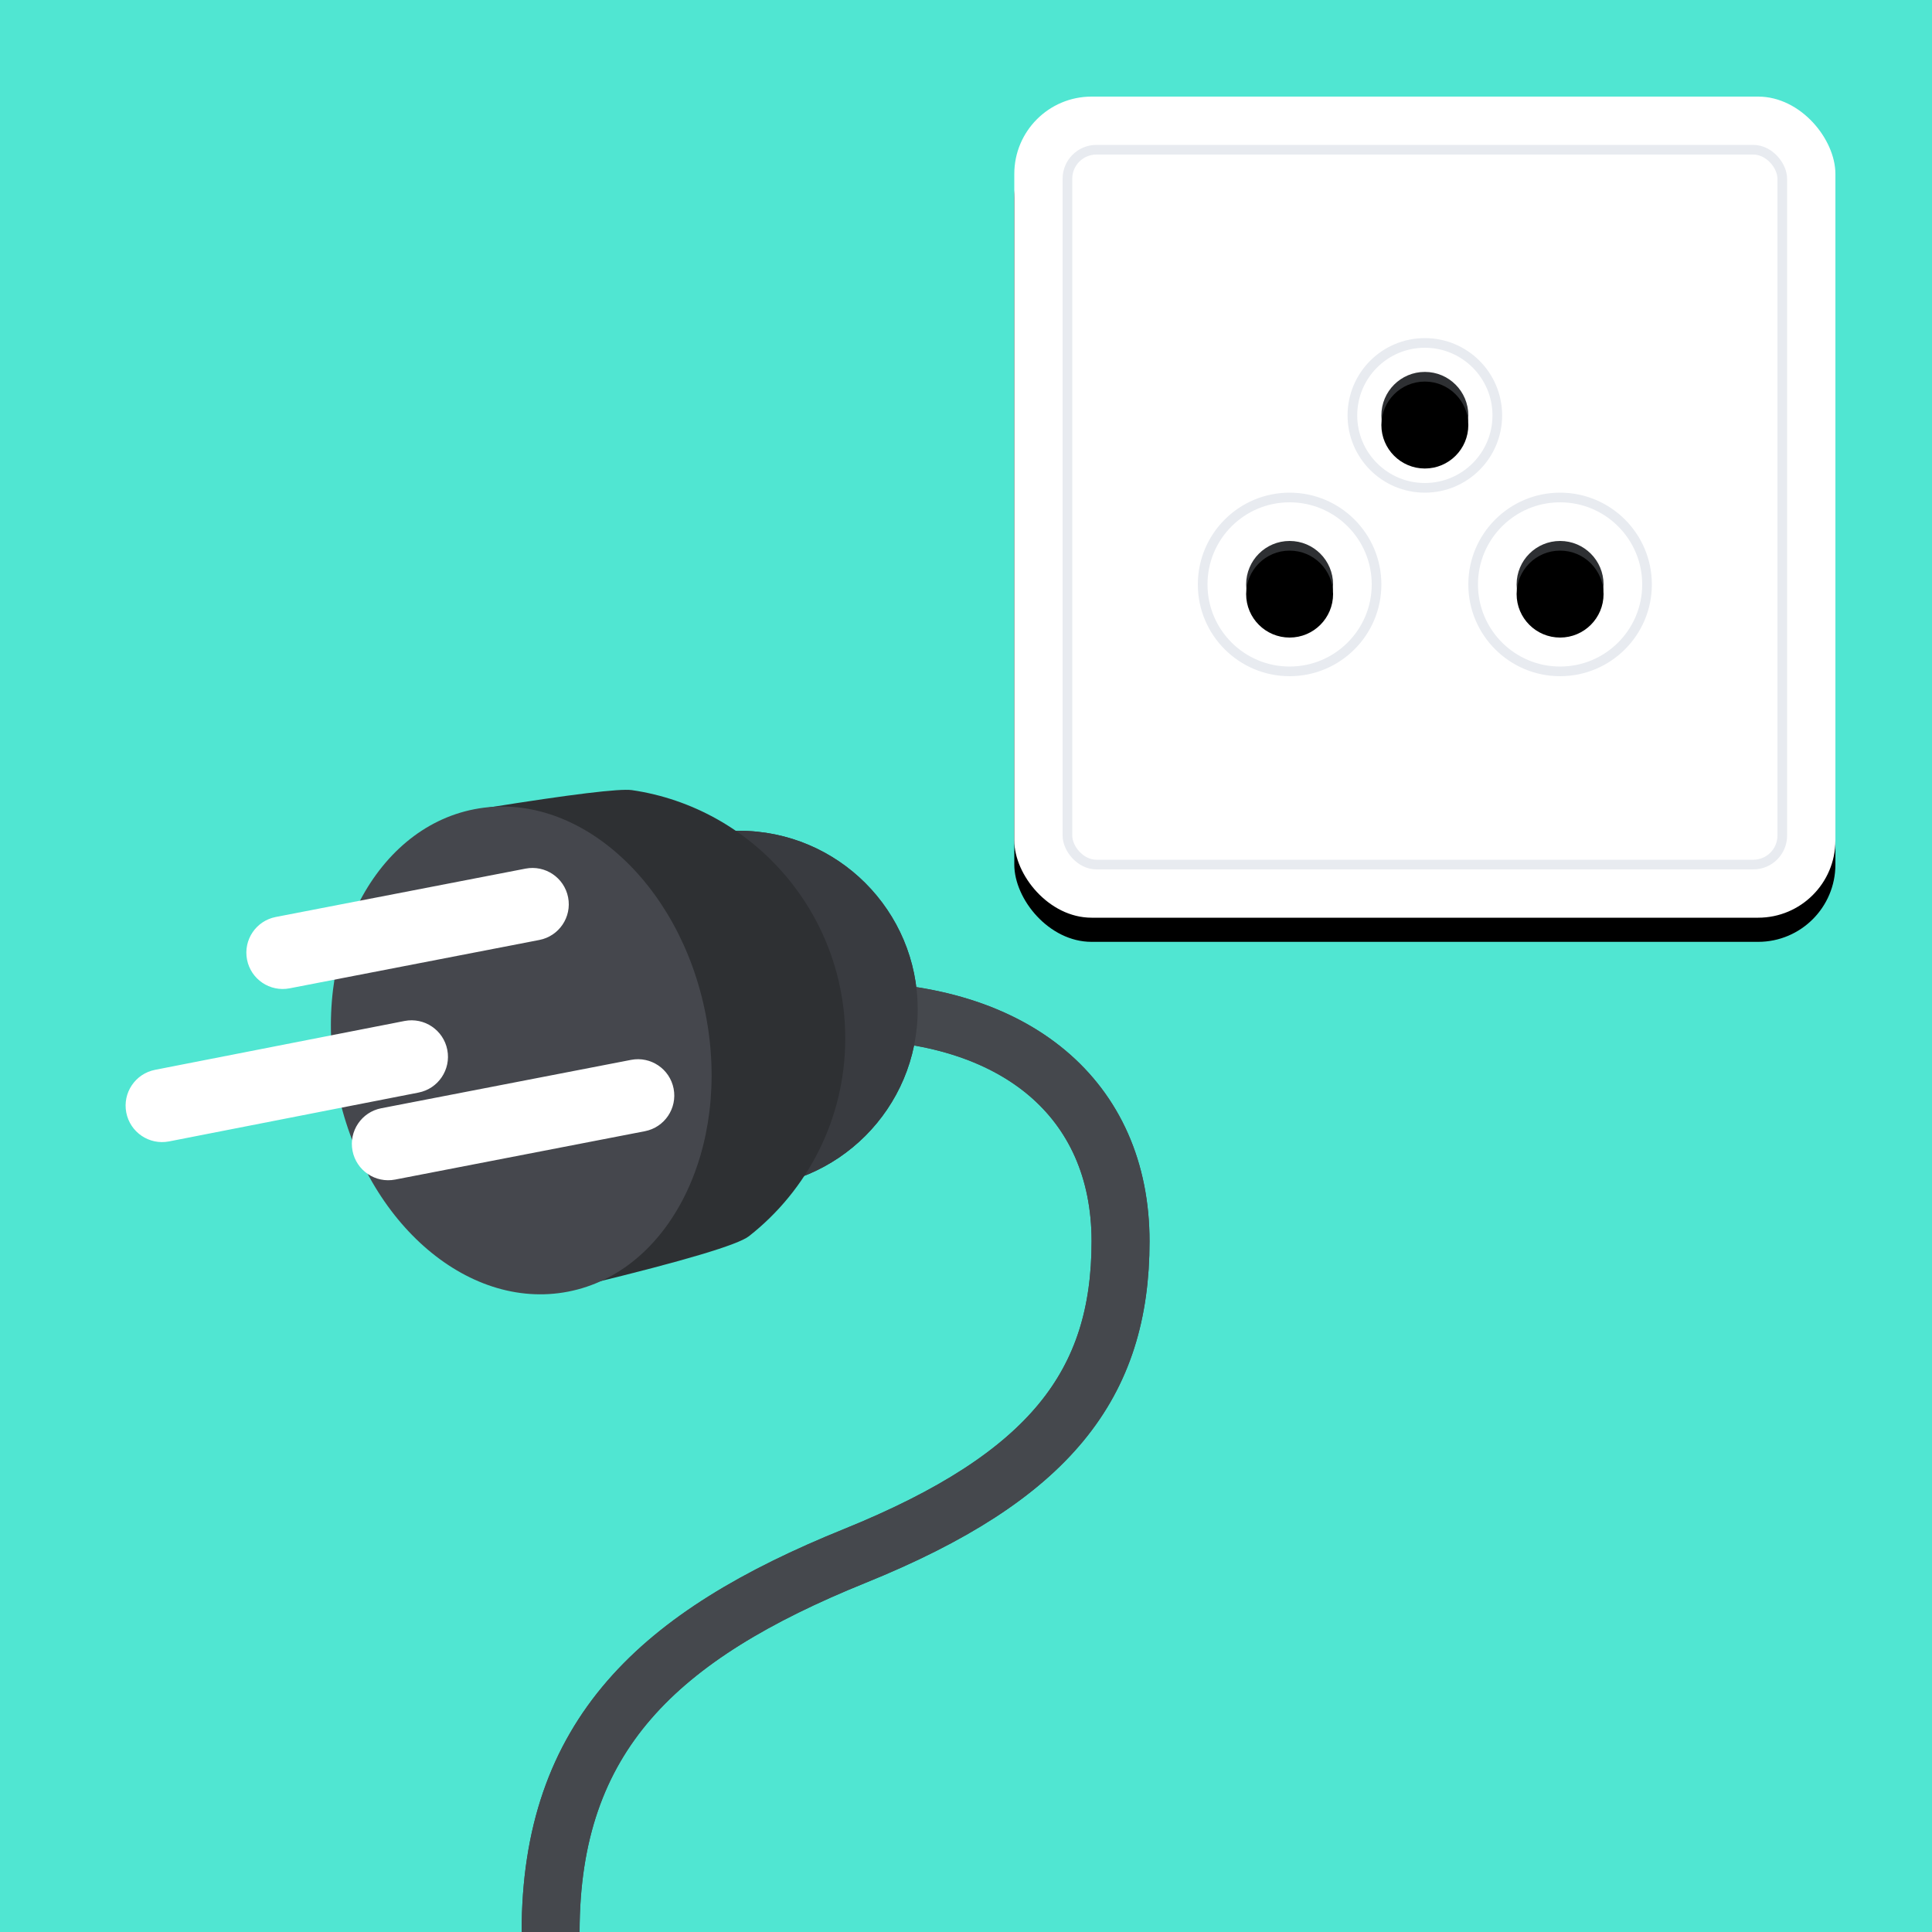
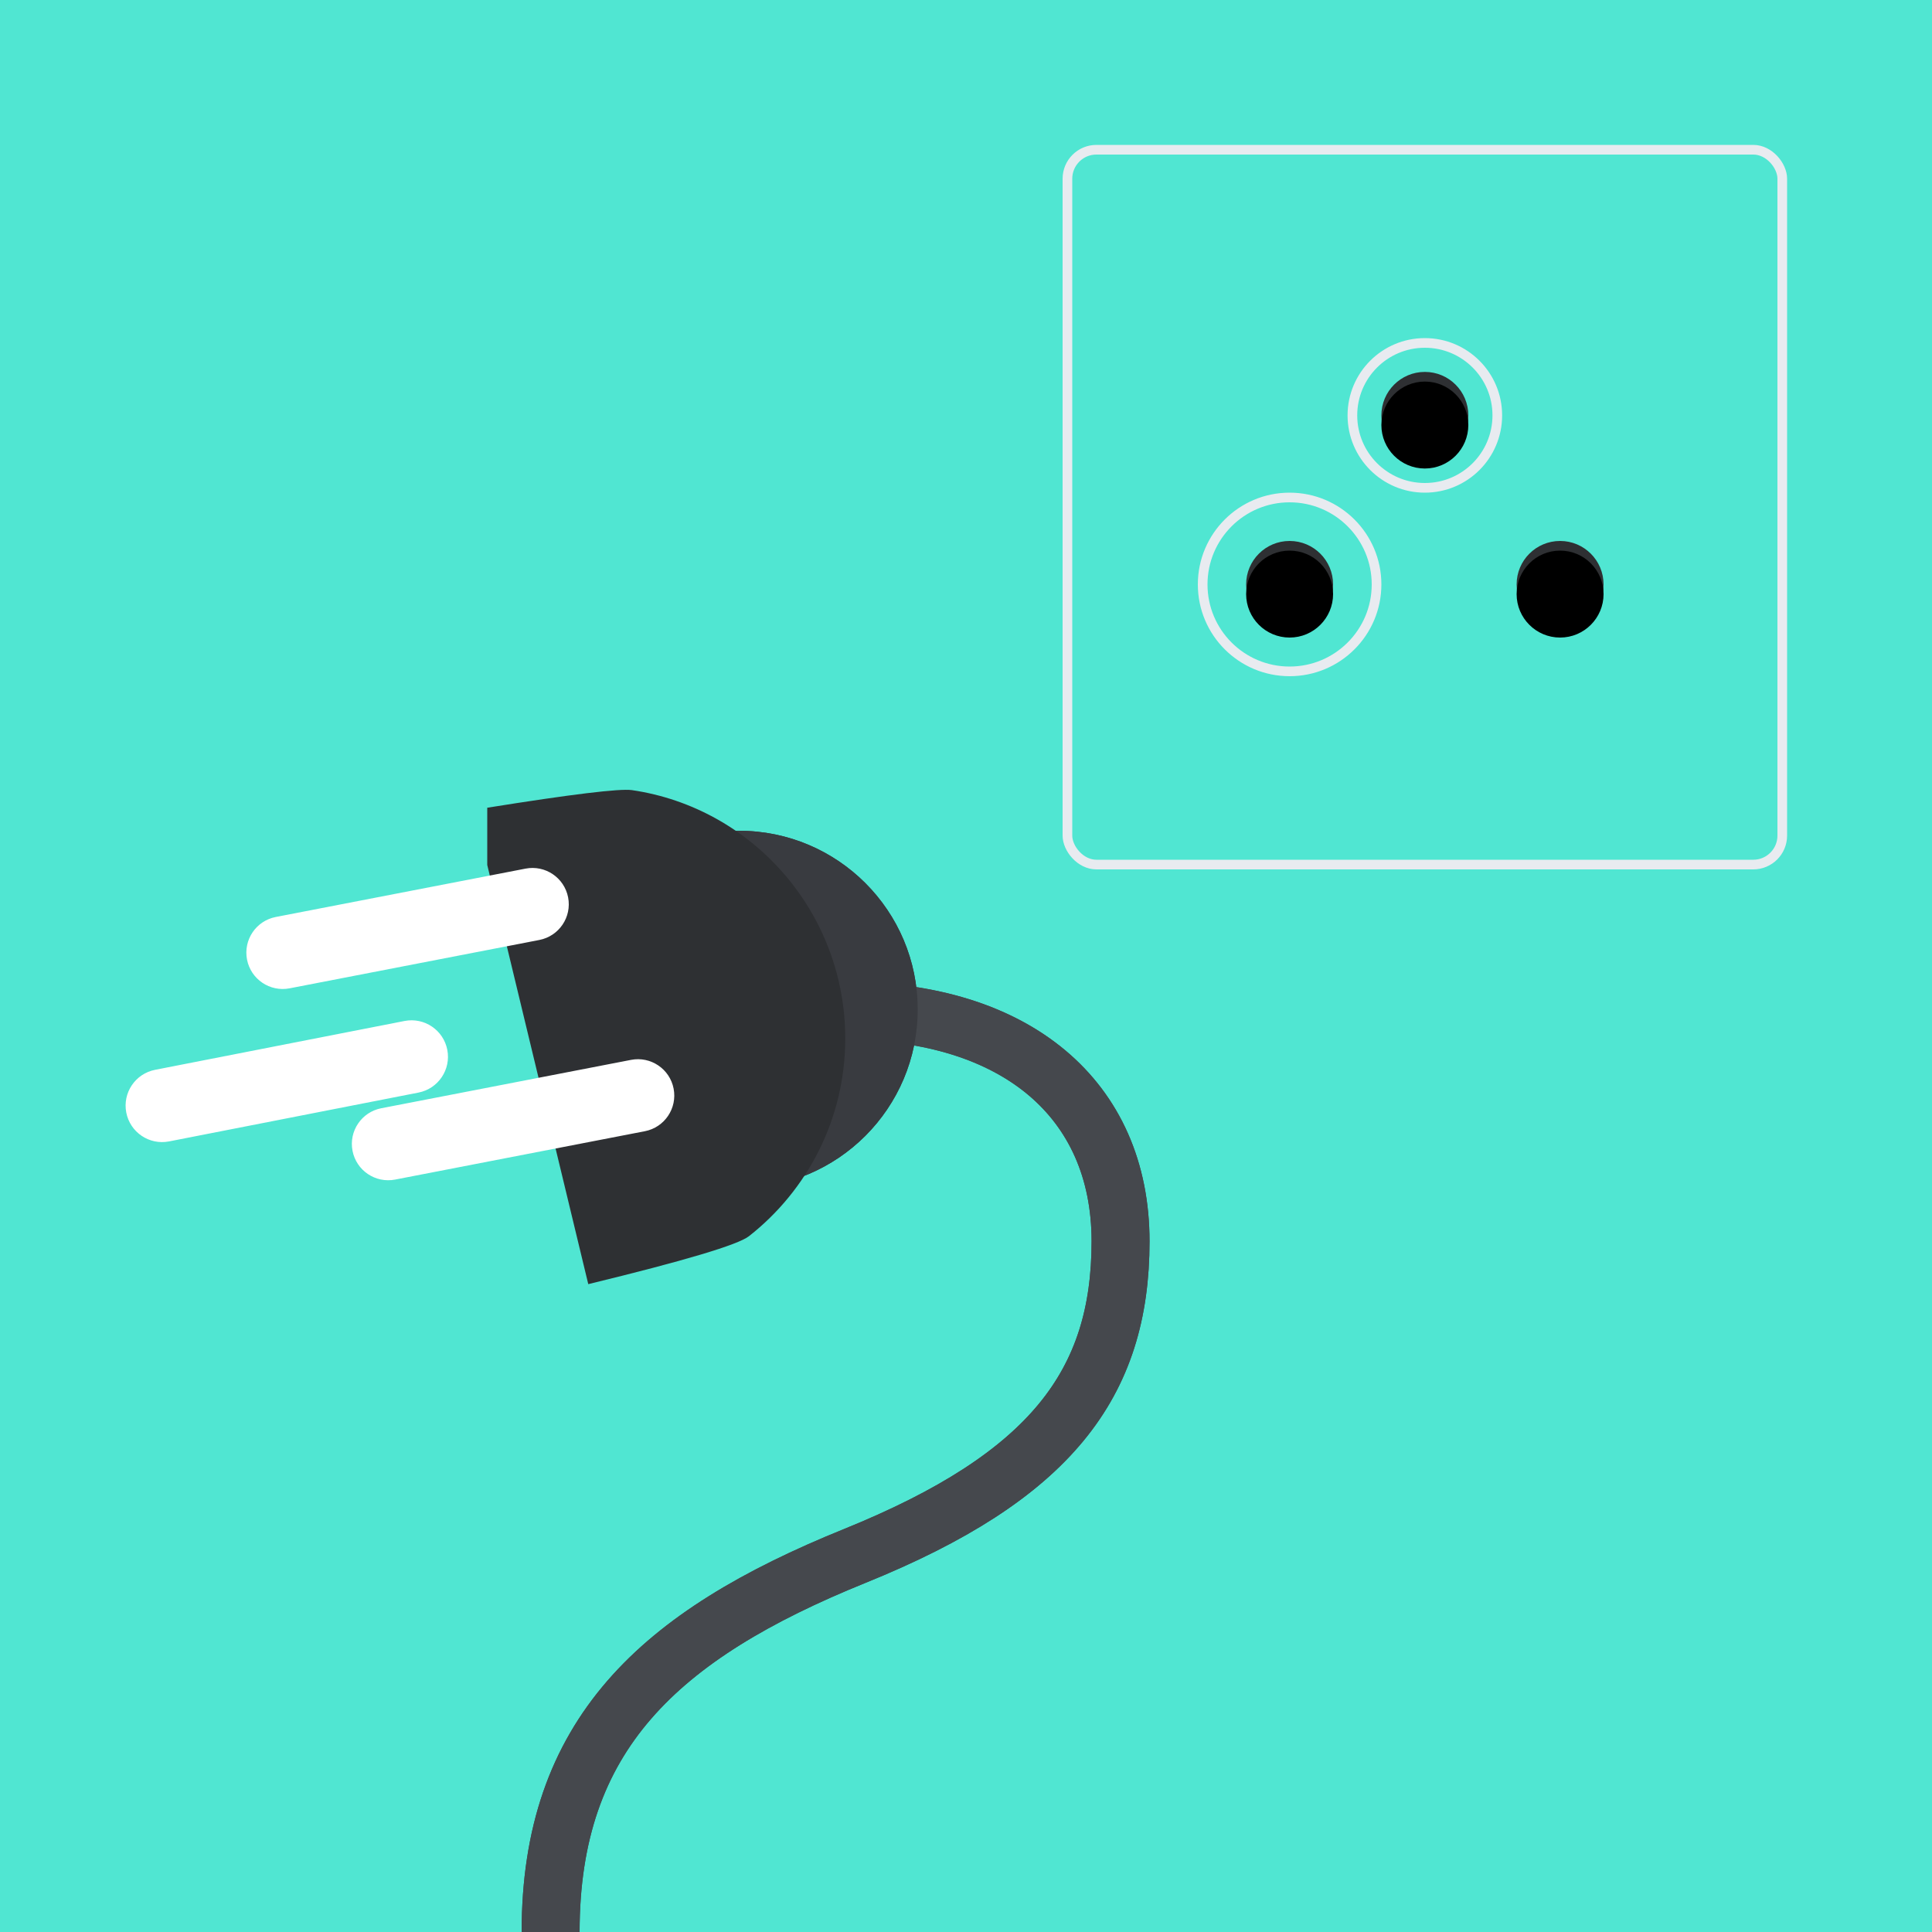
<svg xmlns="http://www.w3.org/2000/svg" xmlns:xlink="http://www.w3.org/1999/xlink" width="400px" height="400px" viewBox="0 0 400 400" version="1.1">
  <title>Adaptor Type O</title>
  <desc>Created with Sketch.</desc>
  <defs>
-     <rect id="path-1" x="0" y="0" width="170" height="170" rx="16" />
    <filter x="-10.3%" y="-7.4%" width="120.6%" height="120.6%" filterUnits="objectBoundingBox" id="filter-2">
      <feOffset dx="0" dy="5" in="SourceAlpha" result="shadowOffsetOuter1" />
      <feGaussianBlur stdDeviation="5" in="shadowOffsetOuter1" result="shadowBlurOuter1" />
      <feColorMatrix values="0 0 0 0 0   0 0 0 0 0   0 0 0 0 0  0 0 0 0.15 0" type="matrix" in="shadowBlurOuter1" />
    </filter>
    <path d="M57,110 C52.029,110 48,105.971 48,101 C48,96.029 52.029,92 57,92 C61.971,92 66,96.029 66,101 C66,105.971 61.971,110 57,110 Z M113,110 C108.029,110 104,105.971 104,101 C104,96.029 108.029,92 113,92 C117.971,92 122,96.029 122,101 C122,105.971 117.971,110 113,110 Z M85,75 C80.029,75 76,70.971 76,66 C76,61.029 80.029,57 85,57 C89.971,57 94,61.029 94,66 C94,70.971 89.971,75 85,75 Z" id="path-3" />
    <filter x="-5.4%" y="-7.5%" width="110.8%" height="115.1%" filterUnits="objectBoundingBox" id="filter-4">
      <feGaussianBlur stdDeviation="3" in="SourceAlpha" result="shadowBlurInner1" />
      <feOffset dx="0" dy="2" in="shadowBlurInner1" result="shadowOffsetInner1" />
      <feComposite in="shadowOffsetInner1" in2="SourceAlpha" operator="arithmetic" k2="-1" k3="1" result="shadowInnerInner1" />
      <feColorMatrix values="0 0 0 0 0   0 0 0 0 0   0 0 0 0 0  0 0 0 1 0" type="matrix" in="shadowInnerInner1" />
    </filter>
  </defs>
  <g id="Type-O" stroke="none" stroke-width="1" fill="none" fill-rule="evenodd">
    <rect fill="#50E6D2" x="0" y="0" width="400" height="400" />
    <g id="Wall-bit" transform="translate(210, 20)">
      <g id="Plate">
        <use fill="black" fill-opacity="1" filter="url(#filter-2)" xlink:href="#path-1" />
        <use fill="#FFFFFF" fill-rule="evenodd" xlink:href="#path-1" />
      </g>
      <rect id="Border" stroke="#E8EBF0" stroke-width="2" x="11" y="11" width="148" height="148" rx="6" />
      <circle id="Tiny-sockets" stroke="#E8EBF0" stroke-width="2" cx="85" cy="66" r="15" />
      <circle id="Tiny-sockets" stroke="#E8EBF0" stroke-width="2" cx="57" cy="101" r="18" />
-       <circle id="Tiny-sockets" stroke="#E8EBF0" stroke-width="2" cx="113" cy="101" r="18" />
      <g id="Holes">
        <use fill="#2E3033" fill-rule="evenodd" xlink:href="#path-3" />
        <use fill="black" fill-opacity="1" filter="url(#filter-4)" xlink:href="#path-3" />
      </g>
    </g>
    <g id="Cable" transform="translate(26, 160)">
      <path d="M88,240 C88,199.232 110.389,178.57 150.966,162.143 C191.543,145.715 206,126.531 206,97 C206,67.469 184.188,49.295 149.201,49.295" stroke="#45484D" stroke-width="12" />
      <circle id="Plasticky" fill="#393B40" cx="127" cy="49" r="37" />
      <path d="M88,240 C88,199.232 110.389,178.57 150.966,162.143 C191.543,145.715 206,126.531 206,97 C206,67.469 184.188,49.295 149.201,49.295" stroke="#45484D" stroke-width="12" />
      <circle id="Plasticky" fill="#393B40" cx="127" cy="49" r="37" />
      <path d="M129.049,95.952 C141.195,86.433 149,71.628 149,55 C149,28.941 129.837,7.243 104.826,3.585 C102.306,3.229 92.324,4.444 74.88,7.231 L74.88,19.08 L95.795,105.868 C115.684,101.035 126.769,97.729 129.049,95.952 Z" id="Plasticky" fill="#2E3033" />
-       <ellipse id="Oval" fill="#45474D" transform="translate(81.919, 57.48) rotate(-11) translate(-81.919, -57.48) " cx="81.919" cy="57.48" rx="38.904" ry="50.875" />
-       <path d="M55.807,84.218 C51.728,85.011 47.78,82.347 46.987,78.269 C46.194,74.191 48.858,70.242 52.936,69.45 L104.645,59.437 C108.723,58.644 112.672,61.308 113.465,65.386 C114.257,69.464 111.594,73.413 107.516,74.205 L55.807,84.218 Z M33.963,44.621 C29.885,45.414 25.937,42.75 25.144,38.672 C24.351,34.594 27.015,30.645 31.093,29.852 L82.802,19.84 C86.88,19.047 90.829,21.71 91.622,25.788 C92.414,29.867 89.751,33.815 85.673,34.608 L33.963,44.621 Z M8.998,76.319 C4.904,77.114 0.94,74.441 0.144,70.347 C-0.651,66.253 2.022,62.289 6.116,61.494 L57.756,51.382 C61.85,50.587 65.814,53.26 66.609,57.354 C67.405,61.448 64.731,65.412 60.638,66.207 L8.998,76.319 Z" id="Prongs" fill="#FFFFFF" />
+       <path d="M55.807,84.218 C51.728,85.011 47.78,82.347 46.987,78.269 C46.194,74.191 48.858,70.242 52.936,69.45 L104.645,59.437 C108.723,58.644 112.672,61.308 113.465,65.386 C114.257,69.464 111.594,73.413 107.516,74.205 L55.807,84.218 Z M33.963,44.621 C29.885,45.414 25.937,42.75 25.144,38.672 C24.351,34.594 27.015,30.645 31.093,29.852 L82.802,19.84 C86.88,19.047 90.829,21.71 91.622,25.788 C92.414,29.867 89.751,33.815 85.673,34.608 L33.963,44.621 Z M8.998,76.319 C4.904,77.114 0.94,74.441 0.144,70.347 C-0.651,66.253 2.022,62.289 6.116,61.494 L57.756,51.382 C61.85,50.587 65.814,53.26 66.609,57.354 C67.405,61.448 64.731,65.412 60.638,66.207 Z" id="Prongs" fill="#FFFFFF" />
    </g>
  </g>
</svg>